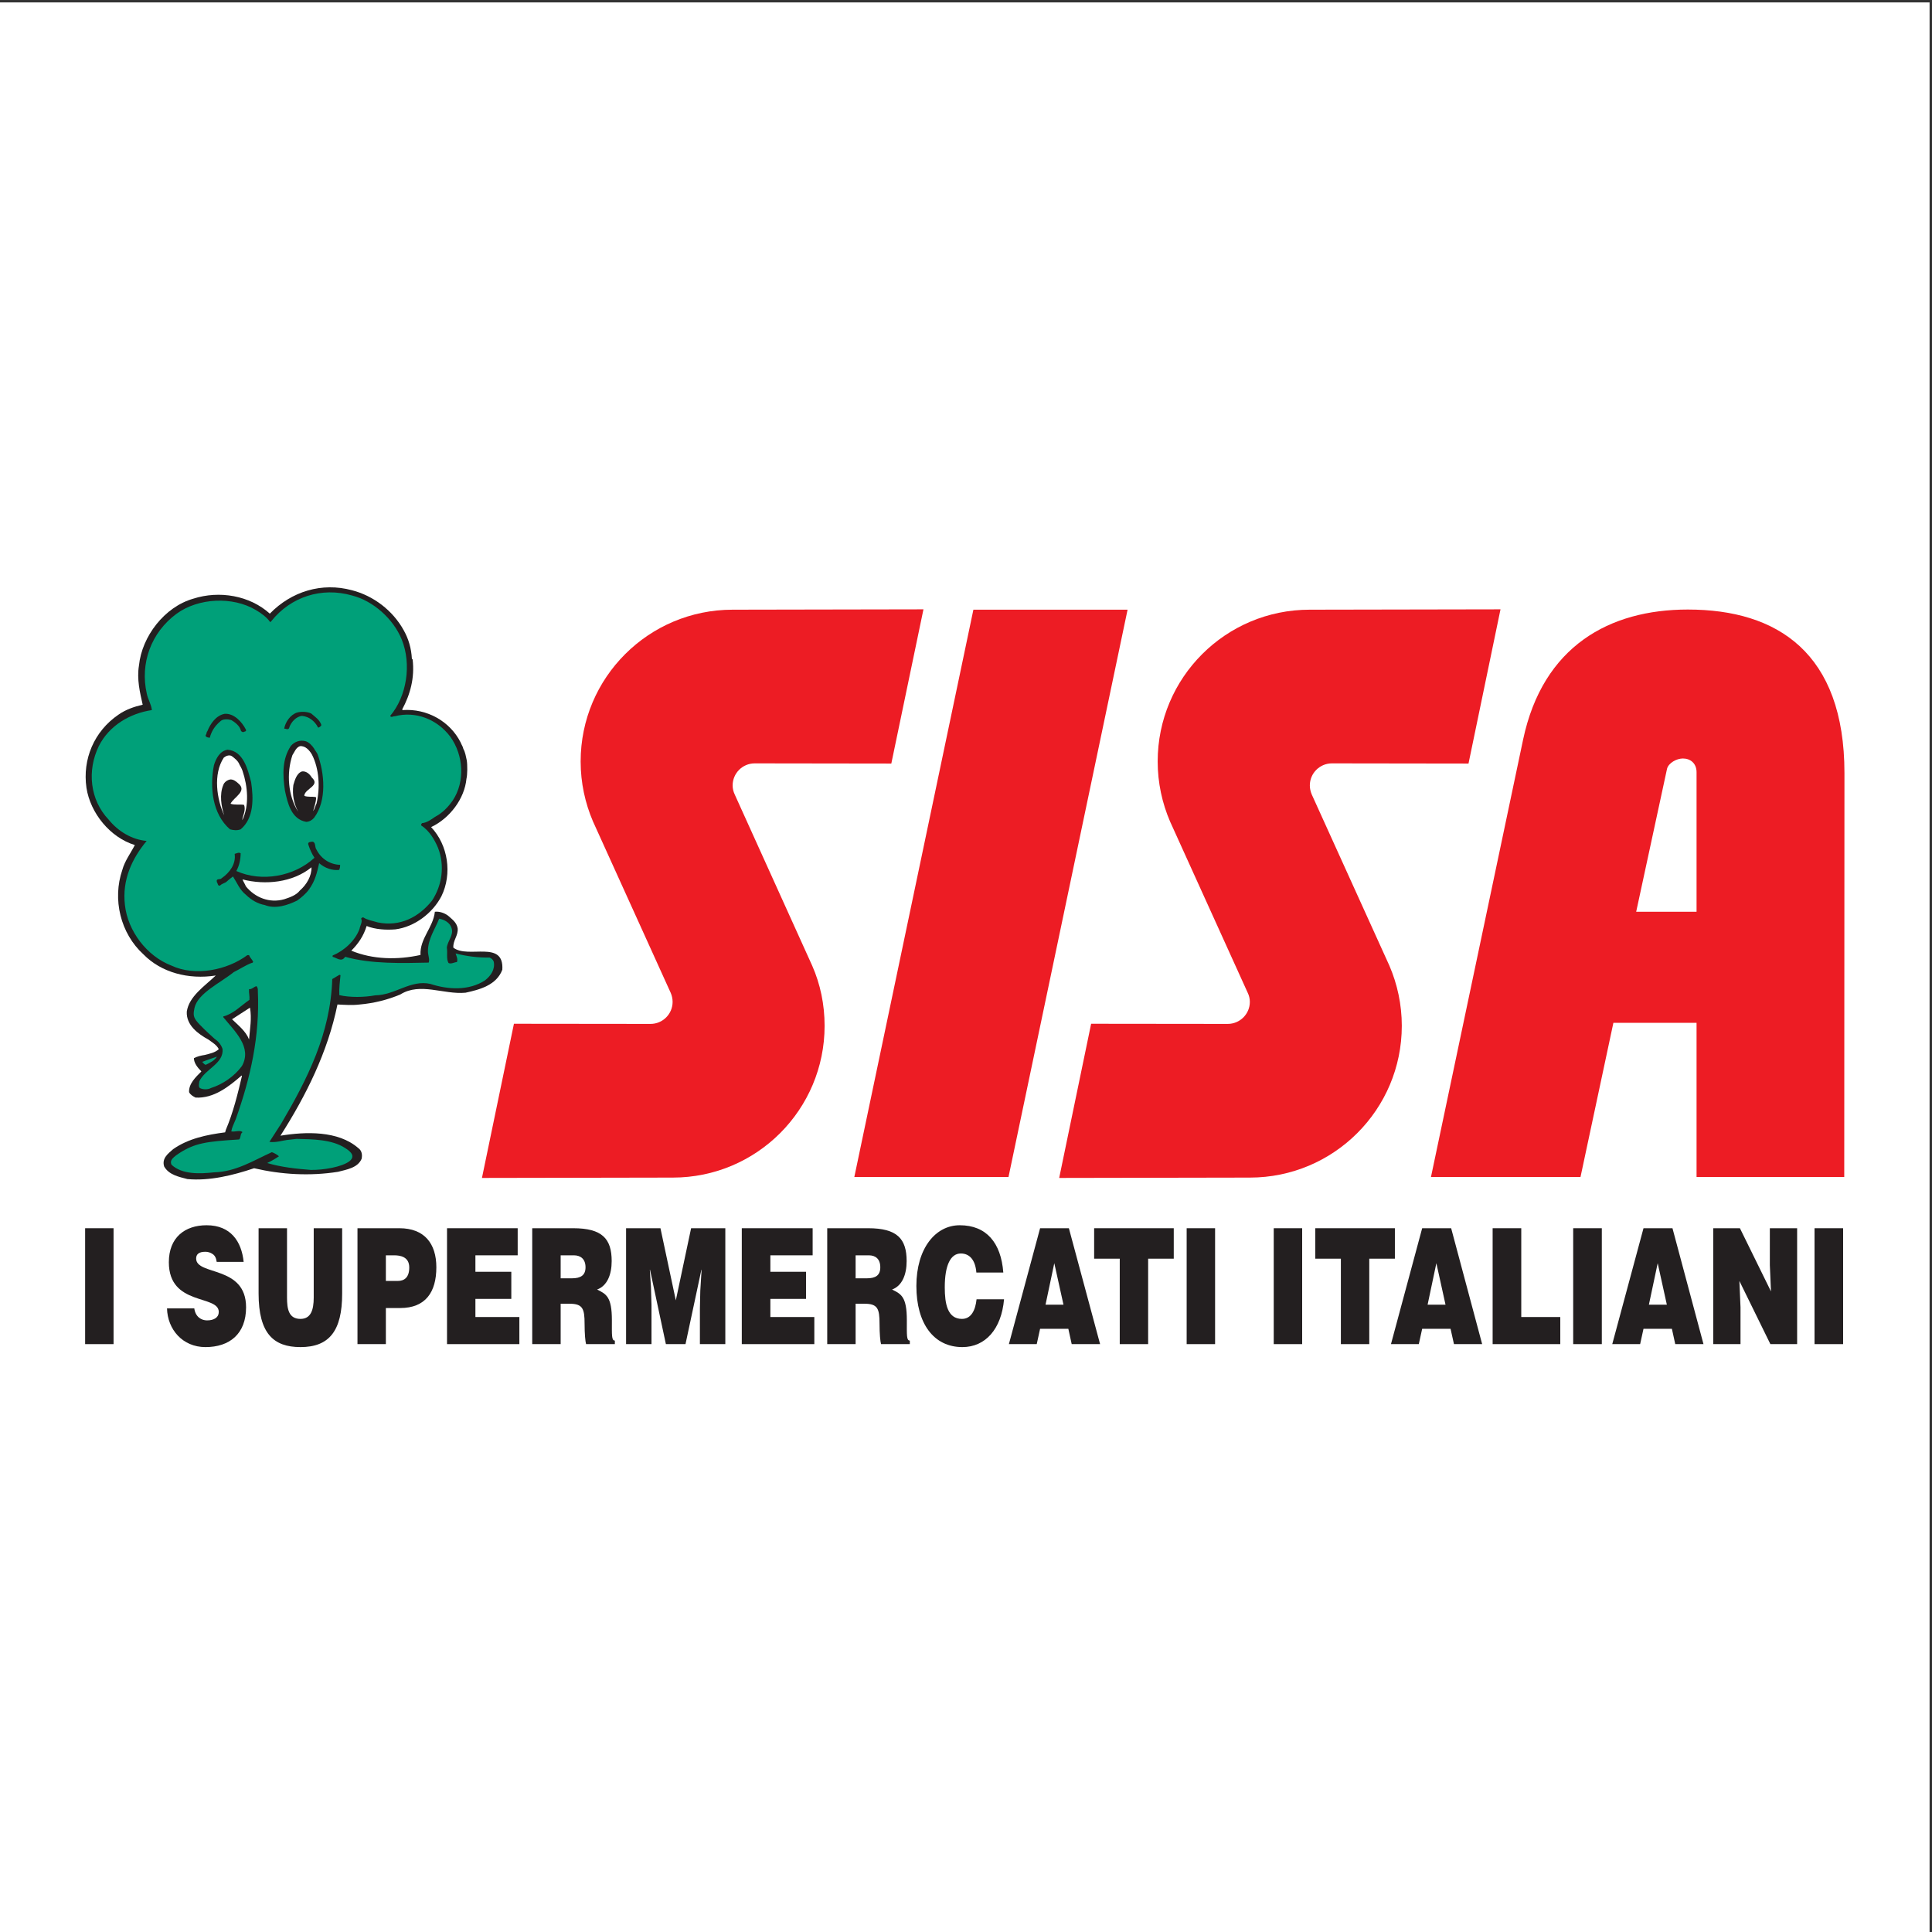
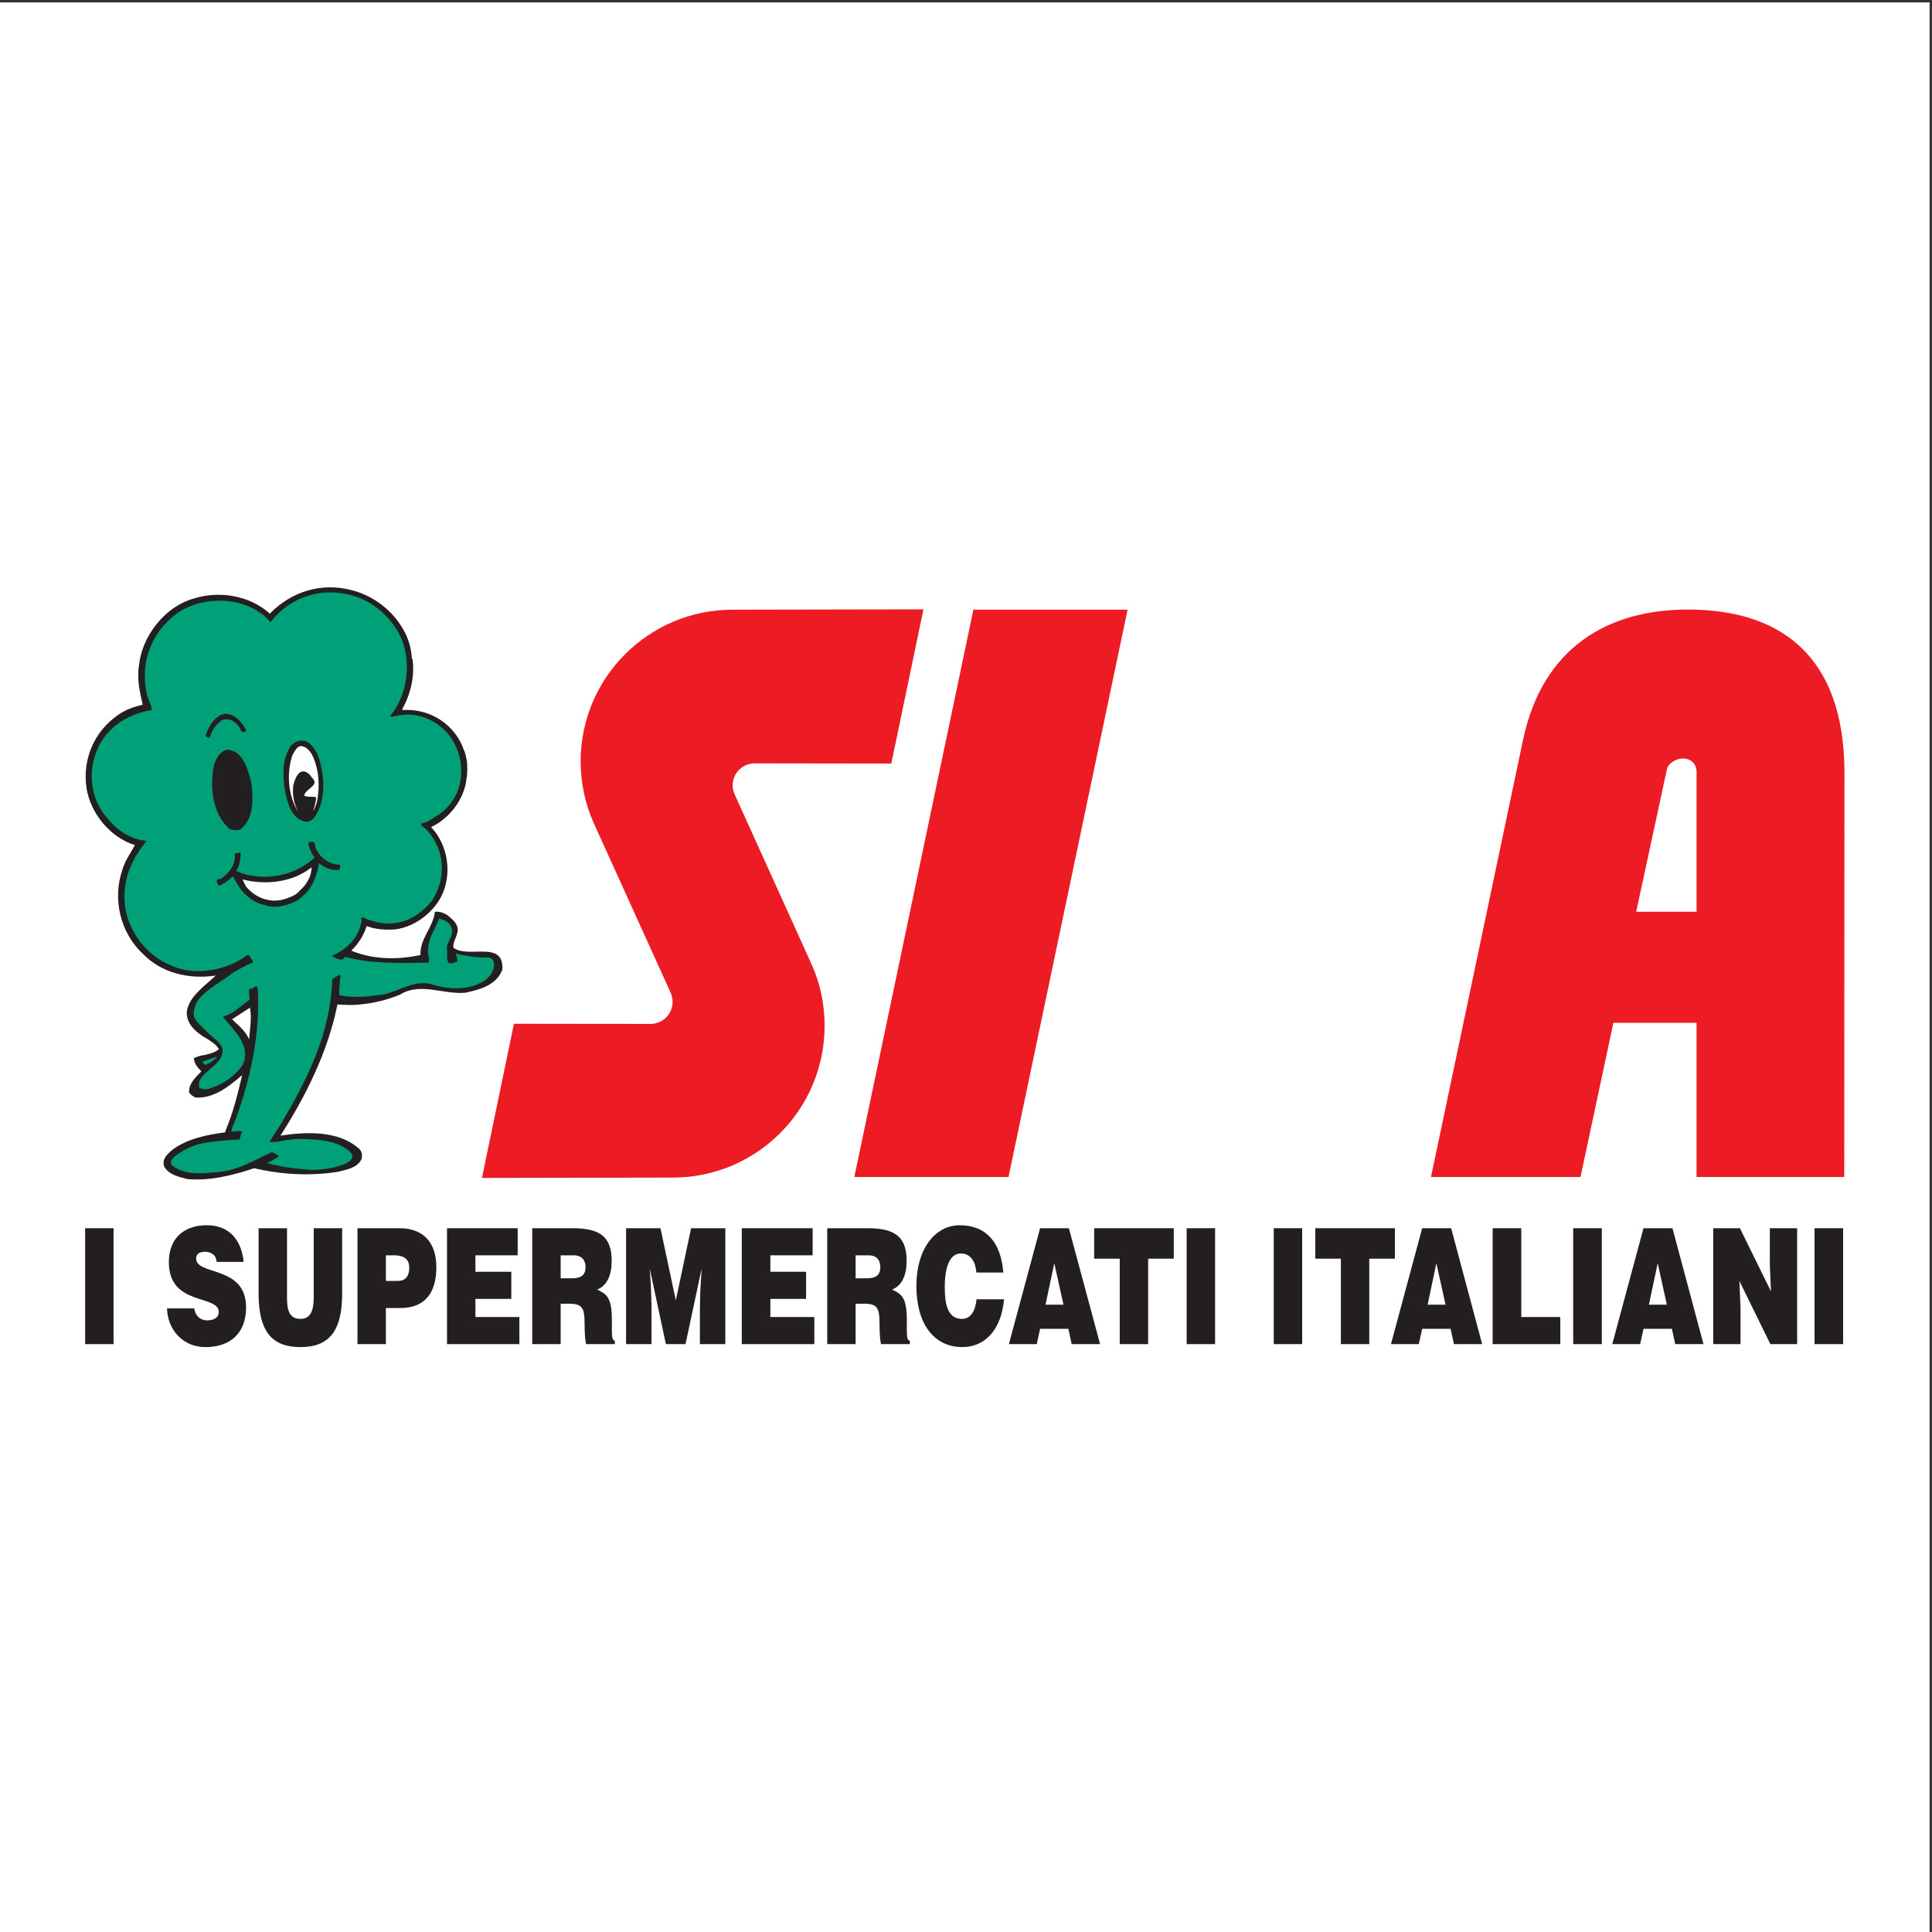
<svg xmlns="http://www.w3.org/2000/svg" width="193pt" height="193pt" viewBox="0 0 193 193" version="1.1">
  <rect x="0" y="0" width="193" height="193" fill="#333333" stroke="none" />
  <g id="surface1">
    <path style=" stroke:none;fill-rule:evenodd;fill:rgb(100%,100%,100%);fill-opacity:1;" d="M 0 0.242 L 192.758 0.242 L 192.758 193 L 0 193 L 0 0.242 " />
    <path style=" stroke:none;fill-rule:evenodd;fill:rgb(92.899%,10.999%,14.099%);fill-opacity:1;" d="M 142.949 117.578 L 157.887 117.578 L 161.172 102.176 L 169.48 102.176 L 169.48 117.578 L 184.234 117.578 L 184.254 77.227 C 184.254 65.223 177.566 60.891 168.605 60.891 C 160.801 60.891 154.133 64.531 152.152 73.887 Z M 169.48 91.082 L 169.48 77.137 C 169.48 76.258 168.867 75.77 168.117 75.77 C 167.484 75.77 166.68 76.219 166.531 76.797 L 163.449 91.082 L 169.48 91.082 " />
-     <path style=" stroke:none;fill-rule:evenodd;fill:rgb(92.899%,10.999%,14.099%);fill-opacity:1;" d="M 124.855 117.637 C 133.238 117.637 140.035 110.84 140.035 102.473 C 140.035 100.344 139.586 98.309 138.801 96.48 L 131.035 79.355 C 130.922 79.078 130.848 78.777 130.848 78.461 C 130.848 77.246 131.84 76.258 133.051 76.258 L 146.699 76.277 L 149.895 60.871 L 130.828 60.906 C 122.445 60.906 115.648 67.688 115.648 76.07 C 115.648 78.199 116.098 80.234 116.883 82.062 L 124.648 99.188 C 124.777 99.449 124.855 99.766 124.855 100.082 C 124.855 101.297 123.863 102.285 122.648 102.285 L 109 102.27 L 105.809 117.672 L 124.855 117.637 " />
    <path style=" stroke:none;fill-rule:evenodd;fill:rgb(92.899%,10.999%,14.099%);fill-opacity:1;" d="M 112.641 60.906 L 97.238 60.906 L 85.344 117.578 L 100.746 117.578 L 112.641 60.906 " />
    <path style=" stroke:none;fill-rule:evenodd;fill:rgb(92.899%,10.999%,14.099%);fill-opacity:1;" d="M 67.211 117.637 C 75.594 117.637 82.375 110.84 82.375 102.473 C 82.375 100.344 81.945 98.309 81.141 96.48 L 73.391 79.355 C 73.262 79.078 73.188 78.777 73.188 78.461 C 73.188 77.246 74.176 76.258 75.391 76.258 L 89.039 76.277 L 92.25 60.871 L 73.188 60.906 C 64.801 60.906 58.004 67.688 58.004 76.07 C 58.004 78.199 58.453 80.234 59.238 82.062 L 67.004 99.188 C 67.117 99.449 67.191 99.766 67.191 100.082 C 67.191 101.297 66.203 102.285 64.988 102.285 L 51.34 102.27 L 48.145 117.672 L 67.211 117.637 " />
    <path style=" stroke:none;fill-rule:evenodd;fill:rgb(13.699%,12.199%,12.5%);fill-opacity:1;" d="M 11.344 134.273 L 11.344 122.695 L 8.504 122.695 L 8.504 134.273 L 11.344 134.273 " />
    <path style=" stroke:none;fill-rule:evenodd;fill:rgb(13.699%,12.199%,12.5%);fill-opacity:1;" d="M 24.34 126.059 C 24.133 124.023 23.051 122.398 20.641 122.398 C 18.457 122.398 16.867 123.629 16.867 126.094 C 16.867 130.5 21.855 129.305 21.855 131.062 C 21.855 131.602 21.387 131.902 20.68 131.902 C 20.398 131.902 20.098 131.809 19.875 131.621 C 19.633 131.418 19.465 131.117 19.41 130.707 L 16.684 130.707 C 16.738 132.797 18.23 134.57 20.527 134.57 C 22.918 134.57 24.582 133.266 24.582 130.594 C 24.582 126.375 19.594 127.457 19.594 125.723 C 19.594 125.293 19.875 125.047 20.512 125.047 C 20.773 125.047 21.031 125.125 21.238 125.273 C 21.445 125.402 21.594 125.648 21.648 126.059 L 24.34 126.059 " />
    <path style=" stroke:none;fill-rule:evenodd;fill:rgb(13.699%,12.199%,12.5%);fill-opacity:1;" d="M 25.832 129.215 C 25.832 133.211 27.328 134.57 30.016 134.57 C 32.891 134.57 34.18 132.949 34.18 129.23 L 34.18 122.695 L 31.34 122.695 L 31.34 129.625 C 31.34 130.875 31.043 131.754 30.016 131.754 C 28.84 131.754 28.672 130.762 28.672 129.625 L 28.672 122.695 L 25.832 122.695 L 25.832 129.215 " />
    <path style=" stroke:none;fill-rule:evenodd;fill:rgb(13.699%,12.199%,12.5%);fill-opacity:1;" d="M 38.547 127.961 L 38.547 125.402 L 39.371 125.402 C 39.969 125.402 40.883 125.535 40.883 126.617 C 40.883 127.605 40.398 127.961 39.742 127.961 Z M 38.547 134.273 L 38.547 130.668 L 39.984 130.668 C 42.488 130.668 43.59 129.102 43.59 126.598 C 43.59 124.227 42.395 122.695 39.895 122.695 L 35.711 122.695 L 35.711 134.273 L 38.547 134.273 " />
    <path style=" stroke:none;fill-rule:evenodd;fill:rgb(13.699%,12.199%,12.5%);fill-opacity:1;" d="M 51.883 134.273 L 51.883 131.566 L 47.492 131.566 L 47.492 129.754 L 51.078 129.754 L 51.078 127.047 L 47.492 127.047 L 47.492 125.402 L 51.715 125.402 L 51.715 122.695 L 44.656 122.695 L 44.656 134.273 L 51.883 134.273 " />
    <path style=" stroke:none;fill-rule:evenodd;fill:rgb(13.699%,12.199%,12.5%);fill-opacity:1;" d="M 56.008 125.402 L 57.332 125.402 C 58.004 125.402 58.492 125.777 58.492 126.598 C 58.492 127.402 58.004 127.699 57.129 127.699 L 56.008 127.699 Z M 56.887 130.238 C 58.211 130.238 58.398 130.727 58.398 132.238 C 58.398 133.266 58.473 134.012 58.547 134.273 L 61.422 134.273 L 61.422 133.918 C 61.086 133.918 61.125 133.395 61.125 131.883 C 61.125 129.547 60.562 129.27 59.648 128.82 C 60.656 128.449 61.105 127.328 61.105 125.98 C 61.105 123.742 60.152 122.695 57.258 122.695 L 53.168 122.695 L 53.168 134.273 L 56.008 134.273 L 56.008 130.238 L 56.887 130.238 " />
    <path style=" stroke:none;fill-rule:evenodd;fill:rgb(13.699%,12.199%,12.5%);fill-opacity:1;" d="M 65.082 134.273 L 65.082 130.352 L 65.027 128.539 L 64.914 126.844 L 64.934 126.844 L 66.52 134.273 L 68.48 134.273 L 70.066 126.844 L 70.086 126.844 L 69.957 128.934 L 69.918 130.727 L 69.918 134.273 L 72.457 134.273 L 72.457 122.695 L 69.039 122.695 L 67.512 129.902 L 65.977 122.695 L 62.543 122.695 L 62.543 134.273 L 65.082 134.273 " />
    <path style=" stroke:none;fill-rule:evenodd;fill:rgb(13.699%,12.199%,12.5%);fill-opacity:1;" d="M 81.348 134.273 L 81.348 131.566 L 76.957 131.566 L 76.957 129.754 L 80.523 129.754 L 80.523 127.047 L 76.957 127.047 L 76.957 125.402 L 81.18 125.402 L 81.18 122.695 L 74.102 122.695 L 74.102 134.273 L 81.348 134.273 " />
    <path style=" stroke:none;fill-rule:evenodd;fill:rgb(13.699%,12.199%,12.5%);fill-opacity:1;" d="M 85.473 125.402 L 86.797 125.402 C 87.473 125.402 87.938 125.777 87.938 126.598 C 87.938 127.402 87.473 127.699 86.594 127.699 L 85.473 127.699 Z M 86.352 130.238 C 87.676 130.238 87.863 130.727 87.863 132.238 C 87.863 133.266 87.938 134.012 88.012 134.273 L 90.887 134.273 L 90.887 133.918 C 90.551 133.918 90.59 133.395 90.59 131.883 C 90.59 129.547 90.031 129.27 89.113 128.82 C 90.121 128.449 90.57 127.328 90.57 125.98 C 90.57 123.742 89.617 122.695 86.723 122.695 L 82.637 122.695 L 82.637 134.273 L 85.473 134.273 L 85.473 130.238 L 86.352 130.238 " />
    <path style=" stroke:none;fill-rule:evenodd;fill:rgb(13.699%,12.199%,12.5%);fill-opacity:1;" d="M 100.227 127.121 C 100 124.133 98.527 122.398 95.875 122.398 C 93.445 122.398 91.543 124.715 91.543 128.465 C 91.543 132.219 93.277 134.57 96.137 134.57 C 98.43 134.57 100.039 132.781 100.301 129.793 L 97.555 129.793 C 97.441 130.895 97.012 131.754 96.098 131.754 C 94.641 131.754 94.379 130.223 94.379 128.598 C 94.379 126.355 94.977 125.219 95.984 125.219 C 96.883 125.219 97.441 125.906 97.535 127.121 L 100.227 127.121 " />
    <path style=" stroke:none;fill-rule:evenodd;fill:rgb(13.699%,12.199%,12.5%);fill-opacity:1;" d="M 106.238 130.332 L 104.445 130.332 L 105.32 126.188 Z M 103.566 134.273 L 103.902 132.742 L 106.723 132.742 L 107.059 134.273 L 109.895 134.273 L 106.777 122.695 L 103.902 122.695 L 100.785 134.273 L 103.566 134.273 " />
    <path style=" stroke:none;fill-rule:evenodd;fill:rgb(13.699%,12.199%,12.5%);fill-opacity:1;" d="M 109.301 125.738 L 111.859 125.738 L 111.859 134.273 L 114.695 134.273 L 114.695 125.738 L 117.254 125.738 L 117.254 122.695 L 109.301 122.695 L 109.301 125.738 " />
    <path style=" stroke:none;fill-rule:evenodd;fill:rgb(13.699%,12.199%,12.5%);fill-opacity:1;" d="M 121.383 134.273 L 121.383 122.695 L 118.543 122.695 L 118.543 134.273 L 121.383 134.273 " />
    <path style=" stroke:none;fill-rule:evenodd;fill:rgb(13.699%,12.199%,12.5%);fill-opacity:1;" d="M 130.082 134.273 L 130.082 122.695 L 127.242 122.695 L 127.242 134.273 L 130.082 134.273 " />
    <path style=" stroke:none;fill-rule:evenodd;fill:rgb(13.699%,12.199%,12.5%);fill-opacity:1;" d="M 131.391 125.738 L 133.949 125.738 L 133.949 134.273 L 136.785 134.273 L 136.785 125.738 L 139.344 125.738 L 139.344 122.695 L 131.391 122.695 L 131.391 125.738 " />
    <path style=" stroke:none;fill-rule:evenodd;fill:rgb(13.699%,12.199%,12.5%);fill-opacity:1;" d="M 144.402 130.332 L 142.613 130.332 L 143.488 126.188 Z M 141.734 134.273 L 142.07 132.742 L 144.906 132.742 L 145.246 134.273 L 148.062 134.273 L 144.965 122.695 L 142.07 122.695 L 138.953 134.273 L 141.734 134.273 " />
    <path style=" stroke:none;fill-rule:evenodd;fill:rgb(13.699%,12.199%,12.5%);fill-opacity:1;" d="M 155.867 134.273 L 155.867 131.566 L 151.969 131.566 L 151.969 122.695 L 149.109 122.695 L 149.109 134.273 L 155.867 134.273 " />
    <path style=" stroke:none;fill-rule:evenodd;fill:rgb(13.699%,12.199%,12.5%);fill-opacity:1;" d="M 160.016 134.273 L 160.016 122.695 L 157.156 122.695 L 157.156 134.273 L 160.016 134.273 " />
    <path style=" stroke:none;fill-rule:evenodd;fill:rgb(13.699%,12.199%,12.5%);fill-opacity:1;" d="M 166.512 130.332 L 164.719 130.332 L 165.598 126.188 Z M 163.844 134.273 L 164.18 132.742 L 167.016 132.742 L 167.352 134.273 L 170.172 134.273 L 167.074 122.695 L 164.18 122.695 L 161.059 134.273 L 163.844 134.273 " />
    <path style=" stroke:none;fill-rule:evenodd;fill:rgb(13.699%,12.199%,12.5%);fill-opacity:1;" d="M 173.812 122.695 L 171.145 122.695 L 171.145 134.273 L 173.871 134.273 L 173.871 130.594 L 173.758 127.961 L 176.855 134.273 L 179.527 134.273 L 179.527 122.695 L 176.801 122.695 L 176.801 126.375 L 176.914 129.008 L 173.812 122.695 " />
    <path style=" stroke:none;fill-rule:evenodd;fill:rgb(13.699%,12.199%,12.5%);fill-opacity:1;" d="M 184.121 134.273 L 184.121 122.695 L 181.266 122.695 L 181.266 134.273 L 184.121 134.273 " />
    <path style=" stroke:none;fill-rule:evenodd;fill:rgb(13.699%,12.199%,12.5%);fill-opacity:1;" d="M 40.34 62.98 C 40.809 63.82 41.09 64.754 41.145 65.801 L 41.219 65.875 C 41.441 67.723 40.977 69.387 40.172 70.879 L 40.23 70.934 C 42.637 70.766 44.934 72.035 46.016 74.164 C 46.094 74.391 46.25 74.582 46.285 74.805 C 46.484 75.164 46.535 75.539 46.625 75.938 C 46.707 76.406 46.695 77.43 46.598 77.789 C 46.41 79.785 44.934 81.746 43.066 82.625 C 44.766 84.418 45.195 87.293 44.094 89.535 C 43.199 91.25 41.387 92.598 39.5 92.84 C 38.566 92.914 37.484 92.855 36.625 92.504 C 36.328 93.473 35.824 94.238 35.094 94.969 C 37.242 95.863 39.723 95.902 42.004 95.398 C 41.93 93.734 43.273 92.672 43.441 91.082 C 43.871 91.027 44.395 91.195 44.766 91.477 C 45.176 91.848 45.605 92.129 45.719 92.727 C 45.793 93.473 45.234 93.941 45.289 94.668 C 46.781 95.809 50.367 93.848 50.18 96.871 C 49.602 98.422 47.887 98.871 46.504 99.168 C 44.32 99.375 41.984 98.105 40.004 99.336 C 38.734 99.879 37.371 100.215 35.953 100.344 C 35.148 100.438 34.516 100.383 33.711 100.344 C 32.742 105.105 30.574 109.438 28.016 113.453 C 30.52 113.043 33.77 112.93 35.785 114.684 C 36.141 114.93 36.215 115.359 36.121 115.77 C 35.73 116.664 34.645 116.832 33.77 117.059 C 30.949 117.504 28.109 117.336 25.383 116.703 C 23.273 117.41 20.922 117.992 18.719 117.785 C 17.879 117.562 16.887 117.375 16.402 116.535 C 16.141 115.73 16.777 115.246 17.297 114.797 C 18.812 113.734 20.641 113.359 22.488 113.117 L 22.566 112.855 C 23.293 111.137 23.742 109.309 24.172 107.477 L 24.133 107.441 C 22.809 108.598 21.332 109.738 19.539 109.645 C 19.277 109.512 19.035 109.383 18.887 109.102 C 18.848 108.262 19.539 107.609 20.117 107.031 C 19.727 106.637 19.371 106.191 19.371 105.703 C 19.707 105.535 20.082 105.441 20.453 105.387 C 20.941 105.258 21.48 105.16 21.855 104.809 C 21.648 104.379 21.203 104.137 20.828 103.855 C 19.801 103.293 18.586 102.418 18.66 101.055 C 18.887 99.523 20.438 98.516 21.555 97.449 C 18.832 97.879 16.102 97.152 14.332 95.34 C 12.031 93.25 11.211 89.832 12.219 86.902 C 12.461 86.004 13.059 85.219 13.469 84.418 C 10.988 83.652 9.027 81.223 8.637 78.703 C 8.223 75.848 9.398 73.047 11.848 71.383 C 12.574 70.879 13.395 70.598 14.254 70.395 C 13.977 69.18 13.656 67.855 13.883 66.473 C 14.18 63.559 16.441 60.629 19.297 59.809 C 21.91 58.965 24.953 59.488 26.953 61.301 C 29.117 59.078 32.145 58.145 35.168 58.965 C 37.277 59.508 39.238 60.965 40.34 62.98 Z M 24.973 100.66 L 23.18 101.82 C 23.797 102.418 24.562 103.016 24.879 103.836 C 24.973 102.715 25.16 101.766 24.973 100.66 " />
    <path style=" stroke:none;fill-rule:evenodd;fill:rgb(0%,62.7%,47.499%);fill-opacity:1;" d="M 40.137 63.895 C 41.125 66.359 40.641 69.555 38.977 71.516 C 39.07 71.719 39.297 71.531 39.445 71.551 C 41.5 71.012 43.664 71.832 44.992 73.605 C 46.297 75.438 46.484 78.051 45.234 79.953 C 44.766 80.629 44.188 81.223 43.461 81.598 C 43.066 81.879 42.617 82.195 42.152 82.23 C 42.113 82.309 42.039 82.363 42.078 82.457 C 42.879 82.98 43.402 83.855 43.758 84.695 C 44.449 86.473 44.168 88.434 43.16 89.965 C 41.836 91.625 39.969 92.598 37.746 92.148 C 37.262 91.996 36.719 91.922 36.289 91.645 C 36.195 91.645 36.102 91.68 36.082 91.773 C 36.234 92.109 35.973 92.445 35.914 92.801 C 35.484 93.977 34.367 94.984 33.227 95.453 L 33.227 95.582 C 33.637 95.676 34.121 96.16 34.477 95.582 C 37.094 96.312 40.156 96.219 42.824 96.16 C 42.957 95.828 42.73 95.398 42.75 94.969 C 42.77 93.754 43.461 92.82 43.871 91.773 C 44.395 91.867 44.934 92.164 45.102 92.688 C 45.363 93.398 44.711 93.977 44.637 94.668 C 44.73 95.211 44.562 95.77 44.805 96.199 C 45.066 96.332 45.363 96.125 45.645 96.105 C 45.758 95.828 45.59 95.473 45.512 95.246 C 46.633 95.527 47.719 95.676 48.91 95.656 C 49.117 95.75 49.246 95.863 49.324 96.07 C 49.473 96.836 49.043 97.469 48.445 97.938 C 46.84 98.98 44.766 98.871 42.992 98.289 C 41.031 97.844 39.465 99.41 37.484 99.43 C 36.363 99.637 34.945 99.652 33.898 99.41 C 33.863 98.793 33.953 97.992 34.012 97.434 C 33.973 97.355 33.918 97.395 33.879 97.395 L 33.191 97.805 C 33.023 103.238 30.707 107.793 28.094 112.238 L 26.914 114.07 C 27.551 114.164 28.297 113.918 28.652 113.883 C 28.988 113.844 29.324 113.809 29.621 113.77 C 31.211 113.809 33.133 113.809 34.477 114.684 C 34.664 114.816 35.73 115.395 34.871 116.031 C 34.121 116.57 32.348 116.891 31.043 116.871 C 29.586 116.758 28.055 116.59 26.691 116.18 C 27.102 115.992 27.512 115.75 27.867 115.508 C 27.68 115.34 27.418 115.191 27.156 115.098 C 25.309 115.938 23.555 117.059 21.371 117.113 C 20.008 117.262 18.195 117.355 17.129 116.348 C 17.02 116.047 16.98 115.805 17.895 115.207 C 19.484 114.18 20.621 114.031 23.891 113.828 C 24.094 113.621 23.965 113.285 24.227 113.098 C 23.965 112.855 23.496 113.098 23.105 113.023 C 23.199 112.555 23.273 112.48 23.555 111.793 C 25.012 107.703 25.965 103.539 25.758 99 C 25.777 98.758 25.719 98.645 25.629 98.516 C 25.383 98.551 25.16 98.852 24.879 98.812 C 24.844 99.188 24.953 99.469 24.918 99.879 C 24.059 100.477 23.293 101.297 22.305 101.539 L 22.305 101.613 C 23.441 103.016 25.215 104.602 24.172 106.488 C 23.406 107.535 22.246 108.316 21.07 108.691 C 20.773 108.859 20.27 108.859 19.969 108.691 C 19.801 108.559 19.895 108.207 19.914 108.02 C 20.473 106.785 22.398 106.246 22.227 104.77 C 22.078 104.359 21.836 104.043 21.445 103.781 C 20.848 103.238 19.969 102.438 19.613 101.969 C 19.258 101.504 19.336 101.184 19.426 100.699 C 19.746 99.223 22.004 98.199 23.348 97.113 C 23.945 96.816 24.543 96.422 25.121 96.199 C 25.215 96.219 25.273 96.125 25.289 96.07 C 25.16 95.809 24.973 95.676 24.879 95.414 L 24.711 95.414 C 22.676 96.926 19.484 97.562 17.129 96.461 C 14.648 95.508 12.762 92.988 12.48 90.41 C 12.184 87.891 13.191 85.762 14.648 84.008 C 13.172 83.875 11.809 83.055 10.855 81.879 C 8.969 79.898 8.691 76.969 9.867 74.539 C 10.914 72.449 13.023 71.254 15.172 70.934 C 15.113 70.355 14.777 69.871 14.664 69.293 C 13.977 66.285 15.078 63.188 17.652 61.301 C 19.82 59.73 23.219 59.562 25.535 60.926 C 26.055 61.227 26.652 61.656 26.988 62.141 C 27.047 62.141 27.121 62.027 27.121 62.027 C 29.043 59.637 32.105 58.609 35.168 59.488 C 37.297 60.031 39.297 61.824 40.137 63.895 " />
    <path style=" stroke:none;fill-rule:evenodd;fill:rgb(0%,62.7%,47.499%);fill-opacity:1;" d="M 21.668 105.555 C 21.426 105.965 20.957 106.172 20.547 106.375 C 20.379 106.32 20.324 106.191 20.195 106.078 C 20.68 105.891 21.184 105.723 21.668 105.555 " />
-     <path style=" stroke:none;fill-rule:evenodd;fill:rgb(13.699%,12.199%,12.5%);fill-opacity:1;" d="M 31.078 71.27 C 31.473 71.609 31.938 71.906 32.105 72.43 C 32.051 72.578 31.938 72.598 31.863 72.672 L 31.77 72.672 C 31.453 72.035 30.875 71.59 30.184 71.516 C 29.605 71.551 29.043 72.148 28.875 72.746 C 28.766 72.934 28.559 72.785 28.391 72.785 C 28.504 72.148 28.988 71.402 29.68 71.18 C 30.09 71.066 30.688 71.086 31.078 71.27 " />
    <path style=" stroke:none;fill-rule:evenodd;fill:rgb(13.699%,12.199%,12.5%);fill-opacity:1;" d="M 24.562 72.879 C 24.656 73.102 24.395 73.062 24.301 73.141 C 24.207 73.121 24.094 73.082 24.059 72.973 C 23.965 72.539 23.496 72.148 23.086 71.926 C 22.734 71.832 22.227 71.797 21.969 72.094 C 21.445 72.539 21.109 73.082 20.957 73.699 C 20.809 73.68 20.621 73.66 20.547 73.531 L 20.547 73.418 C 20.66 73.344 20.605 73.141 20.715 73.047 C 21.016 72.297 21.574 71.477 22.434 71.309 C 23.367 71.234 24.172 72.113 24.562 72.879 " />
    <path style=" stroke:none;fill-rule:evenodd;fill:rgb(13.699%,12.199%,12.5%);fill-opacity:1;" d="M 31.379 74.781 C 31.398 74.855 31.621 75.137 31.715 75.324 C 32.422 77.227 32.668 79.973 31.379 81.691 C 31.172 81.934 30.91 82.082 30.594 82.102 C 29.082 81.84 28.727 80.195 28.465 78.984 C 28.223 77.379 28.184 75.809 29.062 74.504 C 29.438 74.09 29.941 73.902 30.5 74.035 C 30.855 74.129 31.172 74.465 31.379 74.781 " />
    <path style=" stroke:none;fill-rule:evenodd;fill:rgb(100%,100%,100%);fill-opacity:1;" d="M 31.172 75.398 C 31.883 76.797 31.996 78.684 31.621 80.273 C 31.508 80.461 31.453 80.797 31.285 81.02 C 31.359 80.699 31.566 80.16 31.582 79.691 L 31.527 79.617 C 31.117 79.562 30.762 79.637 30.406 79.508 L 30.406 79.414 C 30.555 78.758 32.012 78.461 31.152 77.676 C 30.949 77.34 30.613 77.023 30.184 77.059 C 29.641 77.227 29.453 77.918 29.305 78.422 C 29.176 79.395 29.363 80.289 29.789 81.094 C 28.781 79.523 28.598 77.266 29.211 75.438 C 29.418 75.137 29.547 74.688 29.961 74.539 C 30.52 74.484 30.93 74.969 31.172 75.398 " />
    <path style=" stroke:none;fill-rule:evenodd;fill:rgb(13.699%,12.199%,12.5%);fill-opacity:1;" d="M 25.086 78.125 C 25.328 79.75 25.383 81.727 24.039 82.848 C 23.684 82.98 23.332 82.941 22.977 82.848 C 21.203 81.316 20.941 78.648 21.371 76.445 C 21.574 75.77 21.969 75.008 22.734 74.895 C 24.32 75.023 24.75 76.855 25.086 78.125 " />
-     <path style=" stroke:none;fill-rule:evenodd;fill:rgb(100%,100%,100%);fill-opacity:1;" d="M 23.926 76.387 C 24.004 76.52 24.152 76.781 24.227 77.004 C 24.75 78.555 24.918 80.461 24.207 81.934 C 24.207 81.559 24.602 80.945 24.375 80.402 C 23.945 80.328 23.441 80.441 23.031 80.289 C 23.348 79.637 24.75 79.02 23.797 78.254 C 23.574 78.051 23.332 77.863 23.031 77.863 C 22.734 77.898 22.398 78.125 22.305 78.422 C 21.91 79.355 22.098 80.551 22.398 81.449 C 21.668 79.879 21.258 77.34 22.359 75.68 C 22.566 75.512 22.902 75.379 23.145 75.527 C 23.461 75.754 23.797 76.031 23.926 76.387 " />
    <path style=" stroke:none;fill-rule:evenodd;fill:rgb(13.699%,12.199%,12.5%);fill-opacity:1;" d="M 31.621 84.883 C 32.086 85.801 32.965 86.359 33.973 86.395 C 33.992 86.547 33.953 86.75 33.879 86.902 C 33.172 86.977 32.441 86.715 31.883 86.227 C 31.656 87.238 31.473 88.004 30.875 88.844 C 30.539 89.309 30.051 89.703 29.68 89.965 C 28.727 90.43 27.512 90.84 26.449 90.41 C 25.738 90.281 25.105 89.906 24.562 89.383 C 23.945 88.898 23.684 88.188 23.273 87.555 C 23.031 87.742 22.809 87.91 22.566 88.133 C 22.359 88.246 22.137 88.301 21.969 88.469 C 21.723 88.508 21.781 88.246 21.668 88.133 C 21.555 87.684 21.984 87.93 22.152 87.723 C 22.938 87.18 23.59 86.305 23.441 85.297 C 23.629 85.258 23.852 85.109 24.039 85.238 C 24.039 85.816 23.91 86.473 23.609 87.012 C 26.148 88.152 29.398 87.555 31.414 85.688 C 31.152 85.297 30.949 84.828 30.816 84.418 C 30.688 84.102 31.004 84.117 31.152 84.082 C 31.582 84.062 31.414 84.641 31.621 84.883 " />
    <path style=" stroke:none;fill-rule:evenodd;fill:rgb(100%,100%,100%);fill-opacity:1;" d="M 29.961 88.953 C 29.586 89.441 28.949 89.645 28.391 89.832 C 26.934 90.242 25.496 89.684 24.562 88.543 C 24.469 88.301 24.32 88.098 24.227 87.852 C 26.504 88.434 29.23 88.172 31.117 86.641 C 31.137 87.496 30.648 88.355 29.961 88.953 " />
  </g>
</svg>